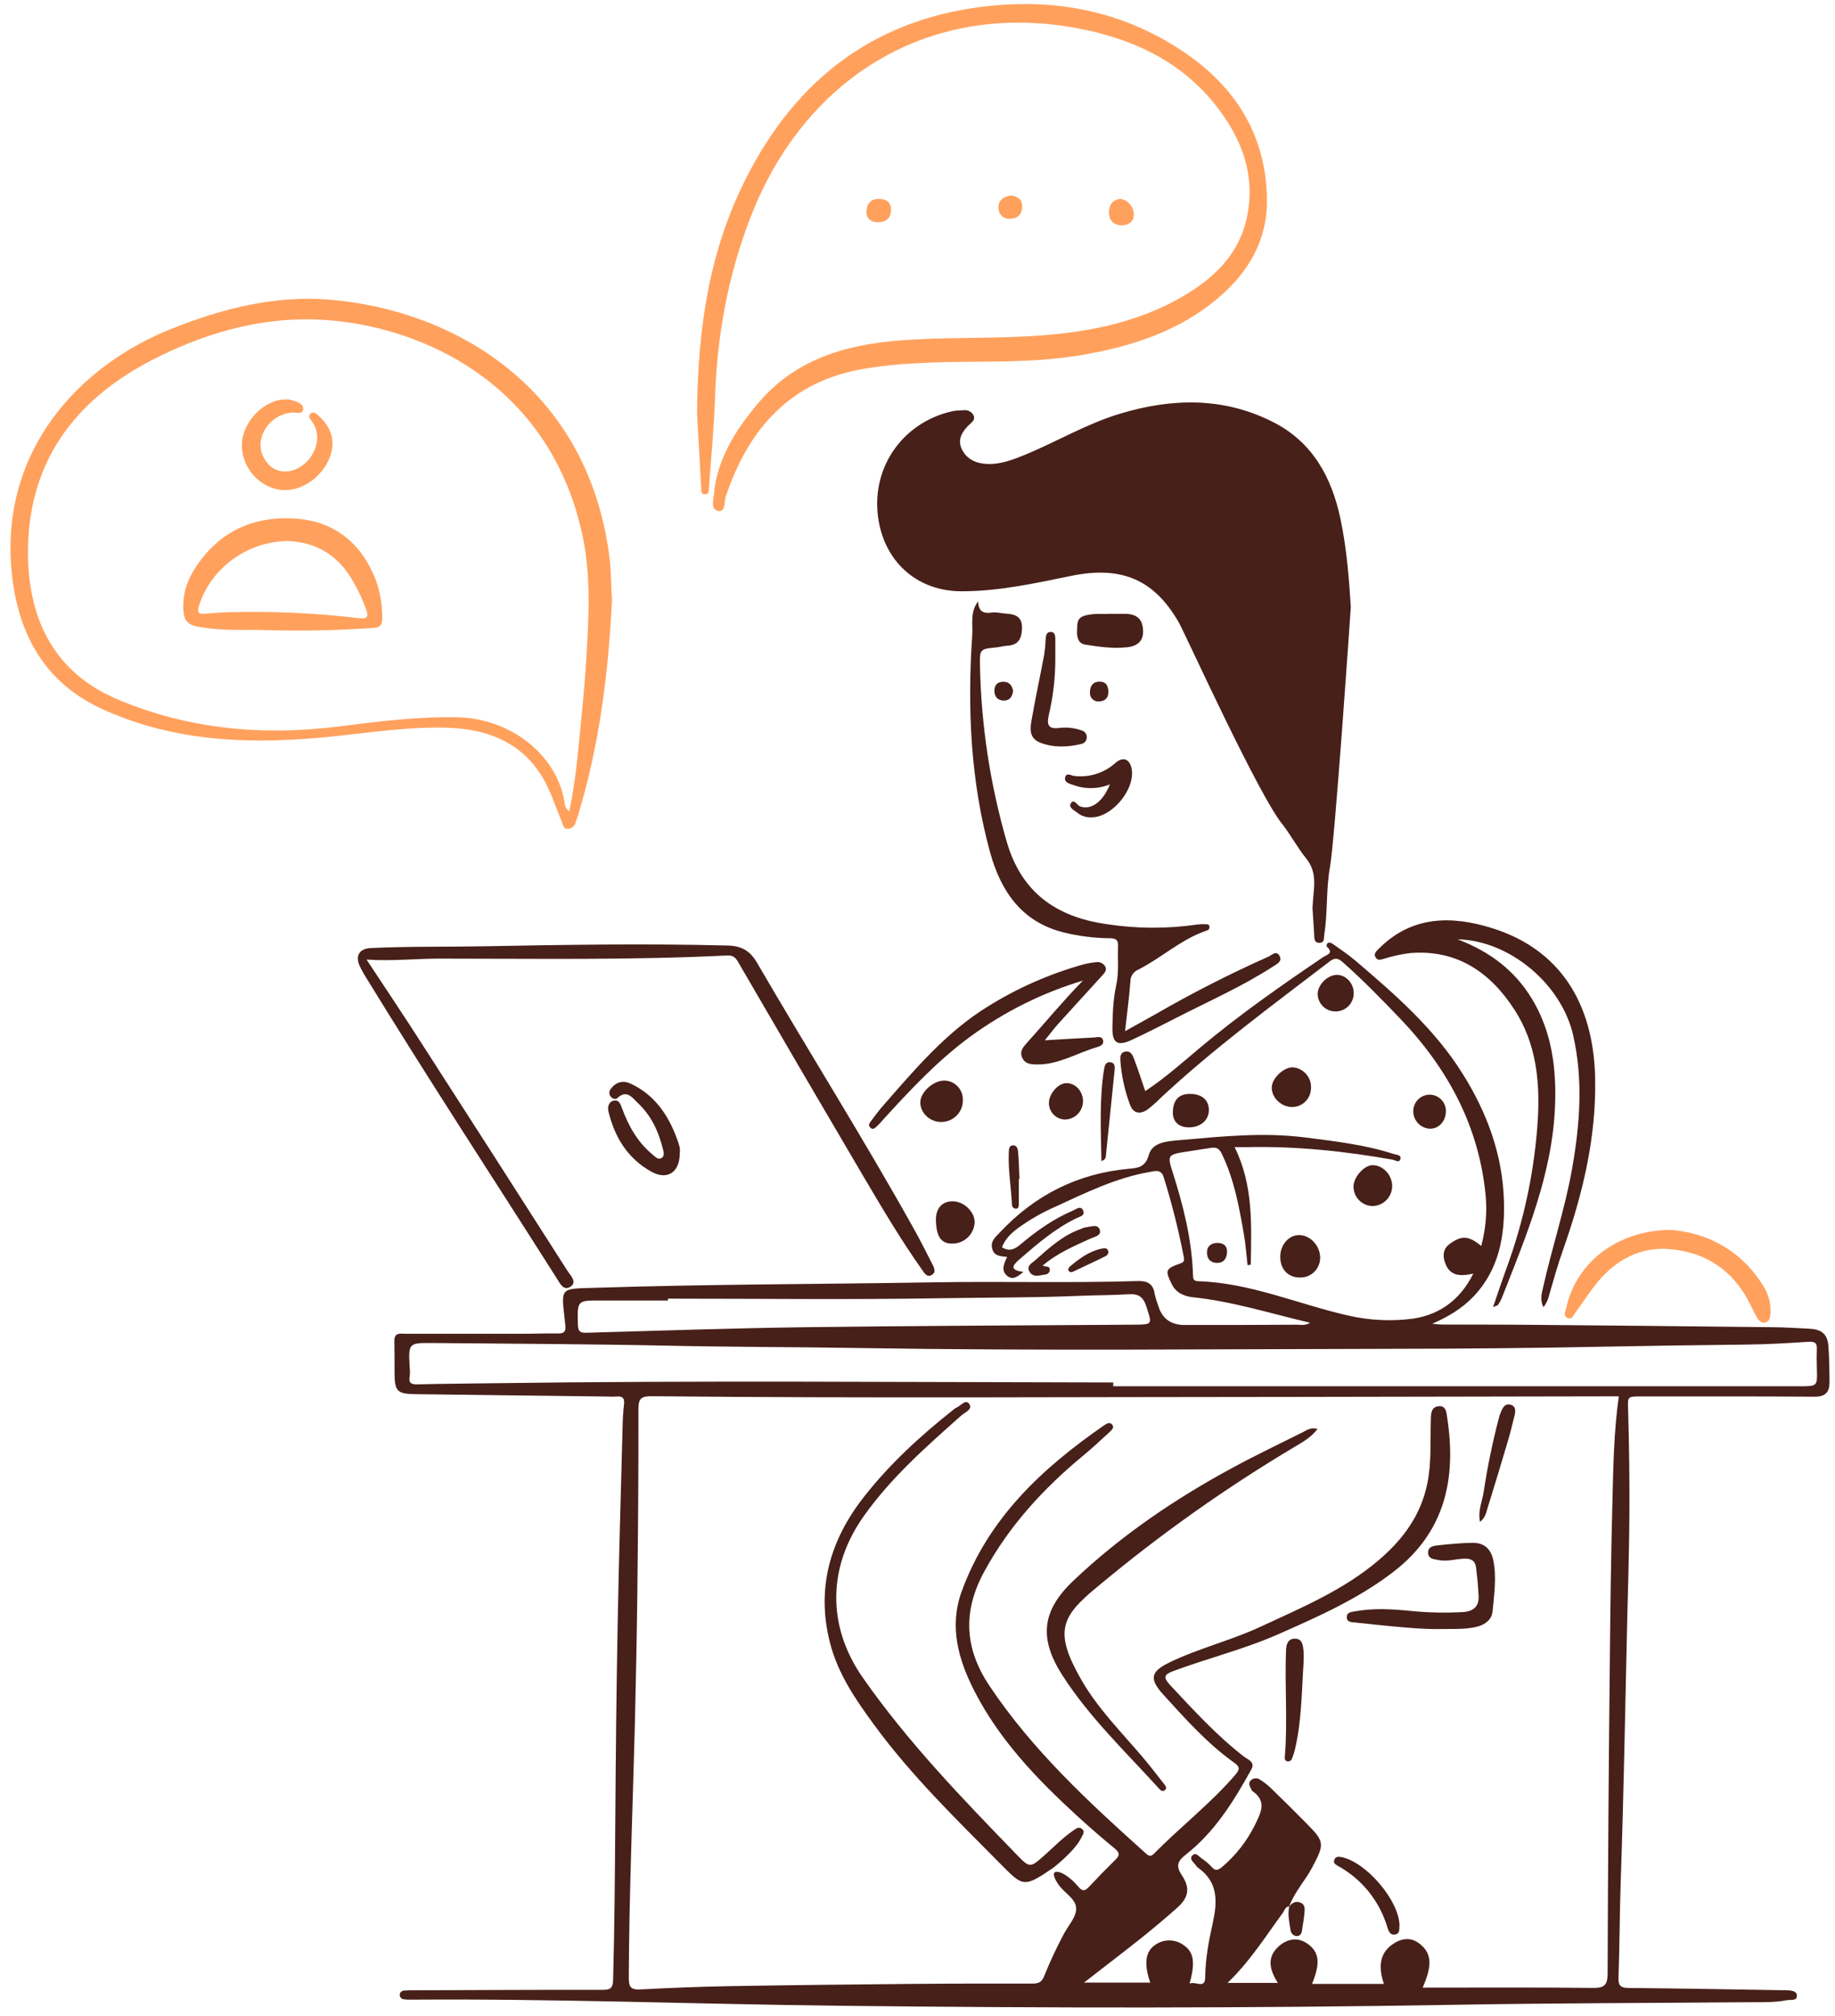
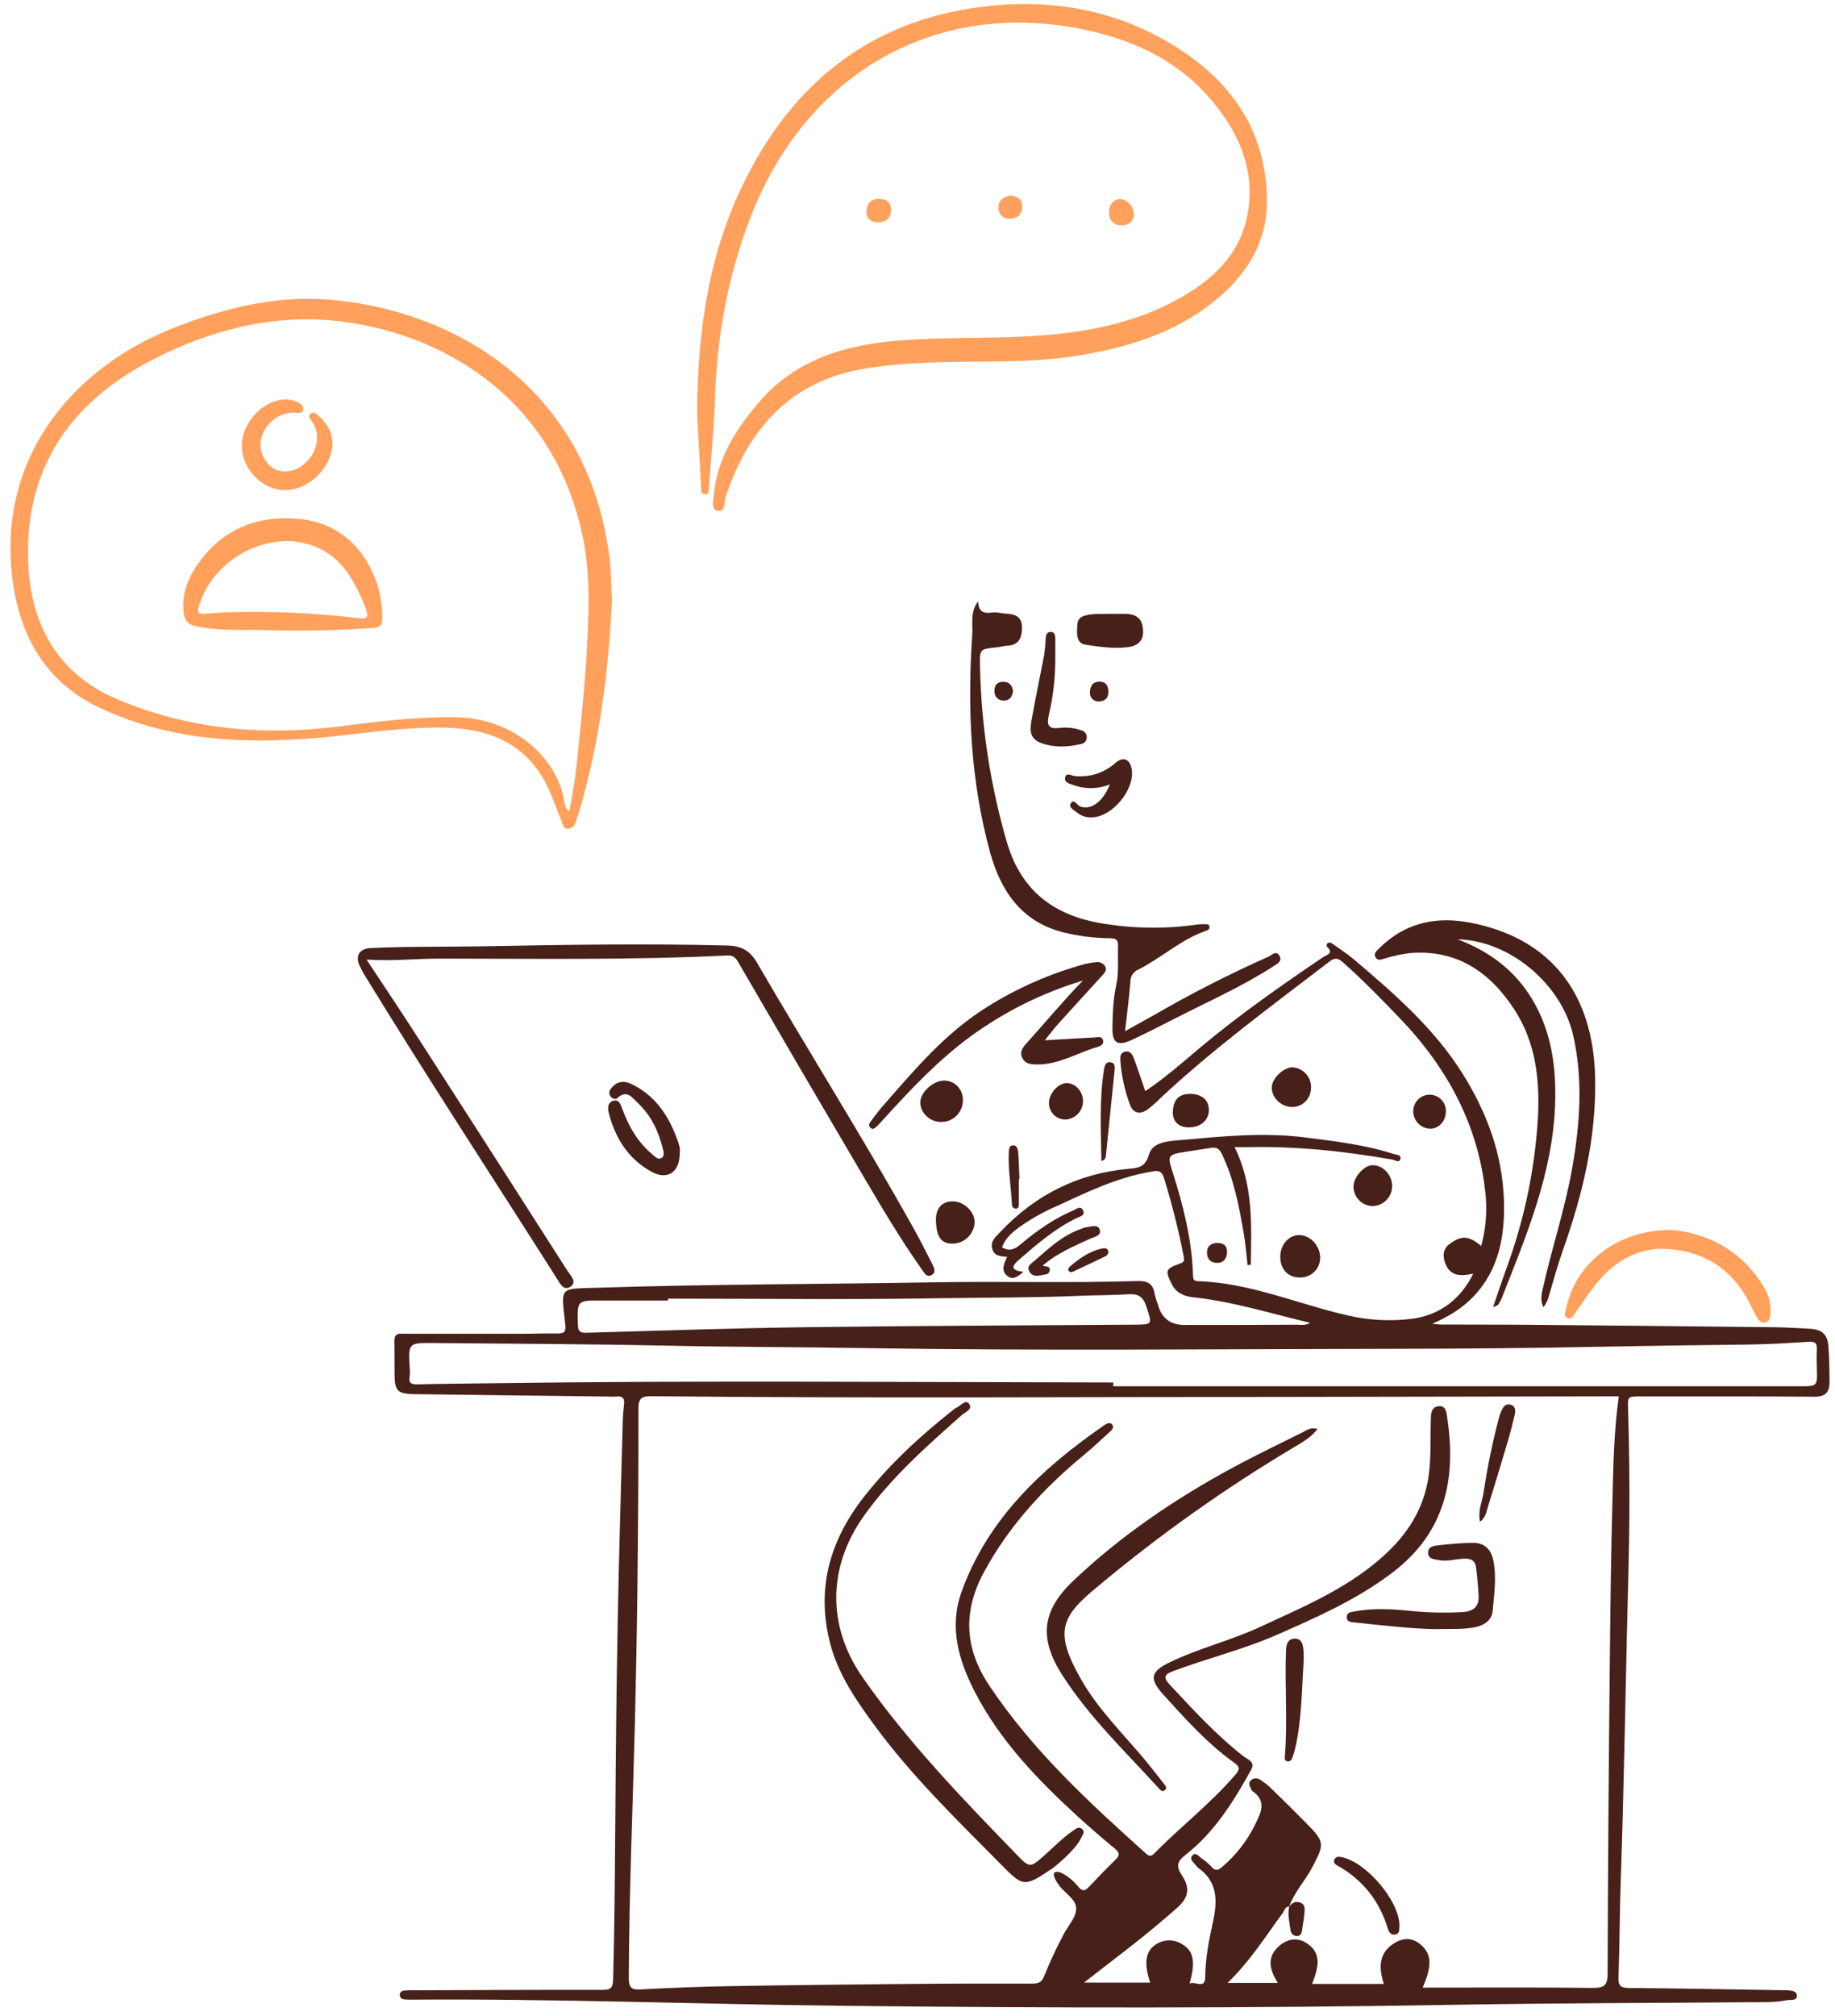
<svg xmlns="http://www.w3.org/2000/svg" width="153" height="168" viewBox="0 0 153 168" fill="none">
  <g clip-path="url(#clip0_506_6599)">
    <path d="M122.841 106.13C121.767 106.373 120.89 106.347 120.499 105.256C120.279 104.658 120.299 104.059 120.897 103.64C121.878 102.934 122.448 102.957 123.502 103.827C123.861 102.503 123.991 101.128 123.885 99.761C123.356 93.899 120.726 89.03 116.702 84.837C115.167 83.241 113.614 81.644 111.949 80.174C111.55 79.815 111.278 79.799 110.848 80.128C106.046 83.805 101.166 87.387 96.736 91.525C96.405 91.86 96.052 92.172 95.679 92.458C95.062 92.886 94.481 92.791 94.218 92.059C93.784 90.897 93.516 89.678 93.419 88.441C93.393 88.104 93.378 87.725 93.818 87.632C94.26 87.542 94.418 87.889 94.541 88.194C94.87 89.07 95.159 89.96 95.49 90.922C97.152 89.822 98.602 88.527 100.08 87.287C103.331 84.565 106.795 82.142 110.302 79.771C110.586 79.571 111.264 79.452 110.625 78.881C110.588 78.847 110.625 78.665 110.671 78.616C110.824 78.478 111.003 78.572 111.13 78.662C111.759 79.109 112.406 79.537 112.992 80.037C116.326 82.871 119.623 85.739 121.971 89.506C123.985 92.72 125.269 96.199 125.393 99.988C125.492 102.945 125.009 105.828 122.8 108.099C121.854 109.072 120.714 109.745 119.422 110.306C119.694 110.33 119.966 110.375 120.238 110.375C122.761 110.387 125.286 110.375 127.808 110.399C134.503 110.455 141.196 110.522 147.887 110.598C148.861 110.608 149.833 110.669 150.805 110.719C151.735 110.765 152.369 111.03 152.45 112.173C152.523 113.181 152.537 114.187 152.542 115.193C152.542 115.99 152.215 116.389 151.315 116.389C146.504 116.352 141.692 116.367 136.88 116.365C135.631 116.365 135.716 116.365 135.753 117.607C135.838 120.464 135.874 123.324 135.857 126.187C135.84 129.213 135.74 132.239 135.67 135.266C135.504 142.391 135.385 149.519 135.137 156.642C135.043 159.366 135.045 162.09 134.948 164.812C134.924 165.466 135.128 165.651 135.791 165.658C140.03 165.694 144.266 165.777 148.504 165.843H148.903C149.272 165.865 149.793 165.872 149.821 166.26C149.859 166.775 149.3 166.615 148.967 166.679C147.969 166.878 146.96 166.839 145.952 166.846C137.711 166.912 129.47 166.919 121.232 167.06C104.177 167.357 87.11 167.333 70.066 167.142C58.131 167.009 46.201 166.543 34.262 166.633C34.062 166.638 33.862 166.627 33.664 166.603C33.58 166.596 33.501 166.558 33.441 166.499C33.38 166.44 33.342 166.362 33.331 166.278C33.325 166.228 33.331 166.178 33.346 166.131C33.362 166.084 33.386 166.04 33.419 166.002C33.452 165.964 33.492 165.934 33.537 165.913C33.582 165.892 33.631 165.88 33.681 165.879C33.983 165.854 34.285 165.846 34.589 165.853C39.803 165.835 45.019 165.806 50.232 165.816C50.92 165.816 51.104 165.665 51.122 164.941C51.239 160.571 51.27 156.199 51.302 151.828C51.341 146.314 51.394 140.797 51.501 135.284C51.601 129.84 51.766 124.397 51.91 118.953C51.916 118.316 51.957 117.678 52.029 117.045C52.102 116.487 51.88 116.324 51.368 116.375C51.133 116.388 50.897 116.388 50.662 116.375C45.315 116.308 39.965 116.241 34.617 116.176C33.105 116.154 32.904 115.927 32.897 114.412C32.897 113.514 32.897 112.617 32.883 111.716C32.883 111.014 33.391 111.142 33.803 111.142H43.696C44.639 111.142 45.58 111.098 46.522 111.118C47.065 111.118 47.195 110.95 47.135 110.403C46.789 107.169 46.55 107.41 49.791 107.308C59.135 107.007 68.486 107.016 77.83 106.858C83.514 106.76 89.203 106.929 94.877 106.75C95.66 106.724 96.165 106.982 96.273 107.827C96.349 108.153 96.448 108.472 96.568 108.783C96.881 109.871 97.617 110.414 98.775 110.411C101.903 110.411 105.035 110.411 108.163 110.389C108.483 110.389 108.822 110.481 109.242 110.228C105.939 109.456 102.792 108.45 99.494 108.105C98.747 108.025 98.063 107.75 97.698 107.006C97.133 105.86 97.165 105.73 98.392 105.291C98.747 105.166 98.758 105.045 98.7 104.729C98.267 102.498 97.711 100.293 97.037 98.124C96.822 97.393 96.299 97.582 95.818 97.667C93.05 98.156 90.55 99.379 88.036 100.537C86.898 101.032 85.819 101.652 84.817 102.386C84.272 102.799 83.801 103.258 83.543 103.939C84.141 104.296 84.574 104.138 85.087 103.697C86.423 102.574 87.849 101.56 89.477 100.872C89.728 100.763 90.137 100.403 90.325 100.914C90.469 101.303 90.022 101.383 89.774 101.502C87.968 102.374 86.467 103.669 84.972 104.968C84.438 105.431 84.131 105.848 85.342 105.986C84.843 106.384 84.457 106.688 84.002 106.337C83.433 105.894 83.698 105.322 83.973 104.741C83.446 104.671 82.906 104.705 82.732 104.066C82.559 103.427 83.001 103.086 83.365 102.7C86.288 99.589 89.846 97.784 94.118 97.395C94.841 97.329 95.49 97.293 95.784 96.246C96.085 95.159 97.364 95.097 98.35 95.011C101.826 94.702 105.306 94.335 108.8 94.782C111.288 95.101 113.788 95.38 116.183 96.158C116.42 96.236 116.839 96.221 116.768 96.557C116.681 96.957 116.335 96.673 116.099 96.632C112.092 95.927 108.061 95.5 103.987 95.592H102.94C104.522 98.785 104.336 102.097 104.29 105.385L104.021 105.429C103.922 104.575 103.859 103.713 103.716 102.867C103.317 100.562 102.902 98.263 101.862 96.129C101.635 95.664 101.368 95.584 100.933 95.657C100.206 95.777 99.478 95.877 98.749 95.995C97.388 96.216 97.332 96.312 97.752 97.607C98.646 100.418 99.378 103.262 99.47 106.233C99.48 106.527 99.487 106.751 99.879 106.764C104.231 106.892 108.207 108.668 112.372 109.616C114.179 110.037 116.047 110.125 117.885 109.874C120.058 109.531 121.767 108.3 122.841 106.131V106.13ZM107.495 158.862C107.154 158.876 107.11 159.193 106.962 159.395C105.521 161.358 104.228 163.433 102.35 165.237H106.542C105.869 164.162 105.585 163.124 106.613 162.194C107.305 161.572 108.16 161.412 108.941 161.919C110.275 162.779 109.9 164.022 109.398 165.323H115.385C114.892 163.83 115.086 162.795 116.007 162.094C116.705 161.566 117.517 161.368 118.26 161.895C119.611 162.837 119.257 164.128 118.623 165.63C123.476 165.63 128.149 165.601 132.82 165.654C133.808 165.666 134.039 165.389 134.041 164.425C134.069 155.815 134.13 147.205 134.223 138.595C134.267 134.089 134.323 129.582 134.443 125.078C134.518 122.197 134.556 119.309 134.975 116.359H133.764C125.15 116.374 116.537 116.389 107.925 116.405C90.061 116.405 72.197 116.528 54.334 116.347C53.453 116.337 53.229 116.546 53.231 117.44C53.245 122.587 53.197 127.734 53.139 132.881C53.097 136.41 53.02 139.94 52.94 143.47C52.76 150.595 52.456 157.717 52.427 164.846C52.427 165.615 52.641 165.82 53.389 165.78C55.871 165.652 58.357 165.55 60.842 165.506C65.918 165.419 70.996 165.365 76.072 165.319C79.404 165.289 82.734 165.287 86.065 165.293C86.588 165.293 86.863 165.197 87.081 164.621C87.546 163.472 88.07 162.347 88.651 161.253C89.006 160.536 89.67 159.856 89.728 159.134C89.794 158.311 88.854 157.81 88.362 157.186C87.984 156.707 87.733 156.14 87.946 156.023C88.377 155.788 89.375 156.573 89.85 157.152C90.179 157.55 90.386 157.667 90.773 157.256C91.508 156.471 92.262 155.701 93.026 154.947C93.426 154.561 93.308 154.337 92.919 154.017C91.855 153.14 90.813 152.236 89.794 151.305C86.459 148.25 83.339 145.002 81.252 140.93C79.905 138.303 79.118 135.542 80.186 132.609C82.401 126.519 86.887 122.352 92.049 118.779C92.27 118.626 92.557 118.451 92.757 118.745C92.916 118.978 92.675 119.184 92.505 119.343C91.81 119.977 91.125 120.624 90.401 121.224C87.054 123.983 84.165 127.103 82.068 130.957C80.258 134.279 80.411 137.362 82.503 140.487C86.095 145.86 90.787 150.186 95.548 154.454C95.79 154.672 95.959 154.728 96.213 154.47C98.434 152.221 100.952 150.279 103.019 147.871C103.397 147.431 103.373 147.207 102.89 146.874C100.654 145.278 98.841 143.244 97.009 141.229C95.8 139.898 95.927 139.297 97.518 138.527C99.962 137.346 102.618 136.709 105.081 135.566C108.547 133.956 112.076 132.485 115.021 129.951C117.016 128.237 118.484 126.228 119.012 123.6C119.363 121.868 119.247 120.121 119.298 118.378C119.312 117.901 119.279 117.248 119.946 117.18C120.613 117.112 120.613 117.791 120.676 118.203C121.437 123.246 120.477 127.676 116.192 130.973C113.261 133.231 109.932 134.702 106.585 136.179C103.733 137.438 100.707 138.174 97.805 139.26C97.045 139.545 96.981 139.795 97.558 140.413C99.511 142.502 101.433 144.603 103.706 146.371C104.017 146.612 104.685 146.816 104.34 147.438C102.872 150.09 101.281 152.668 98.847 154.566C98.148 155.11 98.049 155.52 98.534 156.254C99.258 157.329 99.118 158.124 98.134 158.994C97.151 159.864 96.139 160.707 95.123 161.526C93.594 162.745 92.034 163.92 90.382 165.212H95.906C95.381 163.691 95.487 162.655 96.27 162.104C96.609 161.848 97.02 161.704 97.445 161.696C97.869 161.686 98.287 161.811 98.635 162.053C99.539 162.621 99.687 163.531 99.181 165.295C99.643 165.056 100.479 165.793 100.489 164.767C100.501 163.239 100.782 161.773 101.106 160.294C101.505 158.519 101.611 156.845 99.884 155.635C99.805 155.571 99.737 155.492 99.685 155.404C99.523 155.171 99.147 154.945 99.4 154.64C99.685 154.301 99.934 154.672 100.158 154.84C100.467 155.04 100.751 155.278 101.004 155.545C101.323 155.929 101.553 155.865 101.896 155.574C103.029 154.619 103.952 153.443 104.612 152.116C105.098 151.118 105.691 150.121 104.413 149.241C104.364 149.207 104.345 149.127 104.314 149.066C104.195 148.823 104.049 148.573 104.314 148.337C104.417 148.246 104.546 148.193 104.683 148.187C104.819 148.18 104.954 148.219 105.065 148.301C105.404 148.516 105.722 148.766 106.01 149.047C106.977 149.982 107.93 150.935 108.878 151.888C110.462 153.484 110.454 153.632 109.41 155.613C108.812 156.736 107.92 157.674 107.483 158.886L107.495 158.862ZM92.821 115.202V115.518H150.051C151.539 115.518 151.533 115.518 151.489 114.076C151.473 113.537 151.465 112.998 151.489 112.461C151.512 111.924 151.337 111.775 150.787 111.811C149.08 111.926 147.369 112.024 145.658 112.043C141.659 112.085 137.658 112.145 133.658 112.22C127.81 112.342 121.956 112.39 116.099 112.398C101.334 112.42 86.568 112.575 71.801 112.334C66.413 112.244 61.04 112.252 55.658 112.135C49.135 111.997 42.611 111.975 36.086 111.914C34.047 111.897 34.047 111.914 34.16 113.986C34.188 114.22 34.188 114.456 34.16 114.69C34.056 115.229 34.264 115.37 34.789 115.359C36.84 115.307 38.892 115.297 40.943 115.267C58.239 115.024 75.531 115.181 92.821 115.202ZM55.689 108.218V108.373H50.14C48.109 108.361 48.128 108.353 48.184 110.386C48.199 110.915 48.338 111.075 48.875 111.059C54.991 110.887 61.104 110.677 67.22 110.596C76.333 110.476 85.446 110.451 94.557 110.386C96.119 110.374 96.075 110.386 95.582 108.872C95.325 108.074 94.934 107.795 94.09 107.85C92.753 107.938 91.408 107.922 90.065 107.98C86.274 108.143 82.483 108.12 78.68 108.179C71.018 108.313 63.351 108.218 55.689 108.218Z" fill="#472019" />
    <path d="M58.121 34.54C58.159 27.174 59.198 20.858 62.138 14.985C66.402 6.477 73.141 1.383 82.78 0.467C88.487 -0.08 93.821 1.077 98.595 4.258C102.954 7.155 105.56 11.208 105.637 16.579C105.688 19.971 104.129 22.655 101.606 24.802C98.384 27.546 94.519 28.825 90.432 29.543C87.909 29.988 85.358 30.107 82.801 30.13C79.239 30.164 75.671 30.13 72.139 30.715C65.932 31.726 62.424 35.687 60.509 41.386C60.363 41.821 60.509 42.647 59.92 42.583C59.23 42.503 59.48 41.691 59.521 41.213C59.789 38.279 61.281 35.917 63.113 33.718C66.253 29.927 70.506 28.707 75.181 28.357C78.54 28.104 81.903 28.209 85.262 28.048C89.945 27.824 94.489 27.098 98.613 24.704C101.125 23.243 103.192 21.311 103.901 18.39C104.788 14.711 103.556 11.496 101.271 8.66C98.278 4.94 94.159 3.129 89.592 2.311C77.402 0.131 67.026 6.501 62.544 18.192C60.685 23.015 59.781 28.025 59.616 33.191C59.536 35.672 59.288 38.146 59.111 40.622C59.093 40.872 59.152 41.23 58.737 41.189C58.411 41.157 58.479 40.839 58.465 40.622C58.329 38.318 58.203 36.005 58.122 34.54H58.121Z" fill="#FFA15D" />
    <path d="M51.025 50.03C50.74 55.943 50.001 62.014 48.201 67.923C48.133 68.147 48.05 68.363 47.977 68.586C47.936 68.716 47.857 68.83 47.751 68.916C47.644 69.001 47.515 69.052 47.379 69.064C47.002 69.124 46.962 68.77 46.869 68.546C46.47 67.591 46.14 66.6 45.702 65.665C44.042 62.124 41.026 60.758 37.309 60.642C34.178 60.544 31.083 61.013 27.982 61.344C21.267 62.061 14.623 61.927 8.373 59.014C3.595 56.784 1.442 52.64 0.966 47.591C0.016 37.501 6.621 30.42 14.405 27.355C18.595 25.7 22.923 24.601 27.459 24.97C37.722 25.808 49.081 32.193 50.833 46.576C50.964 47.65 50.94 48.723 51.025 50.03ZM47.471 67.6C47.803 65.952 48.045 64.286 48.198 62.611C48.453 60.043 48.728 57.477 48.884 54.897C49.083 51.505 49.292 48.113 48.596 44.759C46.088 32.693 36.271 27.555 27.858 26.724C22.577 26.204 17.574 27.523 12.893 29.889C6.174 33.293 2.212 38.625 2.336 46.366C2.421 51.714 4.589 56.067 9.76 58.261C15.661 60.761 21.862 61.336 28.2 60.542C31.495 60.129 34.785 59.701 38.123 59.77C42.58 59.862 46.342 62.877 47.036 66.674C47.087 66.949 47.072 67.338 47.471 67.6Z" fill="#FFA15D" />
    <path d="M30.563 79.962C32.126 82.331 33.596 84.52 35.025 86.747C39.131 93.117 43.225 99.497 47.306 105.885C47.556 106.283 48.133 106.808 47.6 107.197C46.992 107.642 46.676 106.922 46.403 106.497C41.1 98.144 35.671 89.86 30.505 81.43C30.307 81.118 30.13 80.793 29.976 80.458C29.604 79.622 29.993 79.046 30.906 79.003C34.031 78.852 37.159 78.913 40.284 78.855C47.069 78.729 53.866 78.617 60.659 78.792C61.796 78.821 62.525 79.191 63.135 80.251C67.437 87.645 72.002 94.887 76.175 102.36C76.714 103.324 77.213 104.311 77.713 105.295C77.879 105.618 78.098 106.027 77.66 106.258C77.278 106.459 77.061 106.075 76.875 105.803C75.127 103.336 73.589 100.736 72.053 98.136C68.525 92.149 65.02 86.154 61.535 80.15C61.302 79.751 61.083 79.597 60.612 79.621C52.674 80.015 44.747 79.882 36.811 79.882C34.794 79.868 32.784 80.108 30.563 79.962Z" fill="#472019" />
    <path d="M124.487 108.929C124.887 107.748 125.224 106.747 125.583 105.755C127.071 101.733 127.962 97.514 128.225 93.234C128.405 90.013 128.062 86.915 126.293 84.169C124.28 81.042 121.505 79.104 117.581 79.42C116.853 79.509 116.134 79.663 115.433 79.882C115.16 79.956 114.902 80.082 114.715 79.812C114.491 79.479 114.749 79.273 114.972 79.05C117.724 76.291 121.036 76.291 124.392 77.338C129.979 79.074 132.884 83.496 133.002 89.889C133.094 94.862 131.945 99.579 130.3 104.218C129.867 105.443 129.522 106.703 129.157 107.952C129.076 108.309 128.915 108.643 128.688 108.932C128.381 108.295 128.548 107.786 128.658 107.294C129.391 103.999 130.472 100.786 131.066 97.462C131.731 93.741 132.018 89.996 131.168 86.27C130.191 81.98 125.845 78.364 121.532 78.274C124.229 79.294 126.303 80.879 127.731 83.233C129.391 85.975 129.78 89.019 129.658 92.147C129.437 97.841 127.248 103.013 125.196 108.217C125.115 108.398 125.018 108.572 124.905 108.736C124.876 108.774 124.798 108.786 124.487 108.929Z" fill="#472019" />
    <path d="M81.553 50.115C81.581 50.954 81.989 51.151 82.715 51.044C83.102 50.988 83.513 51.117 83.911 51.137C84.666 51.176 85.226 51.408 85.214 52.306C85.202 53.136 84.969 53.762 83.987 53.807C83.688 53.821 83.389 53.916 83.092 53.946C81.695 54.084 81.677 54.082 81.711 55.525C81.813 60.489 82.567 65.418 83.953 70.186C85.182 74.376 88.06 76.403 92.242 77.005C94.761 77.396 97.324 77.408 99.846 77.039C100.044 77.013 100.245 77.004 100.445 77.013C100.607 77.013 100.813 76.993 100.844 77.212C100.876 77.431 100.723 77.509 100.557 77.565C98.462 78.282 96.844 79.823 94.902 80.802C94.706 80.884 94.54 81.023 94.425 81.201C94.308 81.378 94.248 81.587 94.251 81.799C94.147 83.128 93.972 84.449 93.807 85.927C94.706 85.427 95.493 84.996 96.275 84.555C99.348 82.777 102.512 81.164 105.755 79.722C106.042 79.599 106.415 79.149 106.693 79.667C106.927 80.104 106.493 80.315 106.19 80.513C103.596 82.197 100.764 83.438 98.023 84.844C96.8 85.468 95.576 86.095 94.331 86.67C93.198 87.195 92.735 86.919 92.752 85.696C92.771 84.474 92.811 83.264 93.068 82.105C93.31 81.006 93.178 79.934 93.222 78.85C93.243 78.287 93.022 78.19 92.518 78.184C91.21 78.17 89.908 78.003 88.638 77.688C85.165 76.806 83.451 74.252 82.56 71.055C80.922 65.105 80.645 59.021 81.066 52.898C81.128 51.981 80.864 51.012 81.553 50.115Z" fill="#472019" />
    <path d="M87.114 86.689C88.614 86.601 89.906 86.517 91.216 86.454C91.491 86.441 91.892 86.298 91.974 86.709C92.05 87.085 91.685 87.194 91.397 87.28C89.773 87.766 88.283 88.706 86.512 88.701C85.986 88.701 85.471 88.68 85.226 88.13C84.98 87.579 85.343 87.212 85.698 86.818C87.225 85.122 88.679 83.365 90.288 81.715C86.93 82.722 83.769 84.292 80.937 86.356C78.206 88.351 75.911 90.803 73.646 93.287C73.475 93.495 73.29 93.689 73.094 93.873C72.956 93.99 72.788 94.178 72.576 93.974C72.362 93.771 72.49 93.601 72.61 93.44C72.911 93.041 73.208 92.629 73.538 92.242C76.218 89.185 78.826 86.057 82.345 83.884C84.842 82.324 87.552 81.134 90.391 80.349C90.714 80.269 91.043 80.213 91.375 80.182C91.525 80.153 91.68 80.172 91.82 80.235C91.959 80.299 92.076 80.404 92.153 80.537C92.314 80.83 92.109 81.059 91.933 81.255C90.717 82.599 89.485 83.929 88.272 85.275C87.905 85.669 87.597 86.101 87.115 86.689H87.114Z" fill="#472019" />
    <path d="M139.367 102.489C142.292 102.745 145.143 104.113 147.027 107.165C147.444 107.82 147.654 108.586 147.626 109.36C147.61 109.683 147.59 110.089 147.197 110.198C146.803 110.308 146.598 109.963 146.432 109.678C146.266 109.392 146.121 109.08 145.977 108.784C144.581 105.892 142.22 104.298 139.095 104.081C136.73 103.916 134.728 104.998 133.207 106.84C132.547 107.639 131.986 108.522 131.367 109.359C131.199 109.582 131.088 109.994 130.701 109.824C130.314 109.654 130.523 109.291 130.581 109.025C131.387 105.224 134.856 102.482 139.367 102.489Z" fill="#FFA15D" />
-     <path d="M110.889 72.268C110.555 74.124 110.713 76.013 110.416 77.868C110.37 78.147 110.466 78.553 110.031 78.565C109.541 78.58 109.592 78.167 109.574 77.836C109.531 77.133 109.484 76.439 109.434 75.667C109.464 75.268 109.488 74.791 109.536 74.326C109.638 73.317 109.607 72.397 108.894 71.515C108.209 70.666 107.678 69.687 107.016 68.807V68.797C105.088 66.615 98.834 52.844 98.316 51.92C96.277 48.328 93.557 47.121 89.319 47.988C86.296 48.606 83.281 49.275 80.174 49.271C76.605 49.271 73.902 46.984 73.27 43.458C72.498 39.164 75.146 35.207 79.436 34.26C79.734 34.211 80.035 34.187 80.338 34.187C80.505 34.161 80.677 34.188 80.828 34.267C80.98 34.346 81.102 34.47 81.178 34.622C81.343 34.979 81.038 35.174 80.831 35.375C80.231 35.948 79.805 36.604 80.194 37.428C80.583 38.252 81.365 38.612 82.253 38.66C83.426 38.721 84.493 38.297 85.551 37.862C88.183 36.763 90.658 35.291 93.399 34.47C97.753 33.16 102.081 33.073 106.228 35.211C109.462 36.88 111.036 39.8 111.76 43.208C112.297 45.736 112.487 48.321 112.629 50.577C112.583 51.331 111.305 69.938 110.889 72.271V72.268Z" fill="#472019" />
    <path d="M56.675 96.12C56.675 97.671 55.654 98.371 54.332 97.649C52.369 96.574 51.267 94.802 50.74 92.66C50.653 92.304 50.697 91.862 51.124 91.731C51.598 91.59 51.734 91.998 51.866 92.358C52.406 93.826 53.151 95.163 54.376 96.181C54.605 96.37 54.859 96.679 55.156 96.499C55.453 96.32 55.319 95.929 55.25 95.658C54.891 94.239 54.275 92.94 53.193 91.925C52.726 91.486 52.271 90.754 51.469 91.507C51.331 91.635 51.07 91.568 50.927 91.389C50.849 91.298 50.807 91.183 50.807 91.064C50.807 90.944 50.85 90.828 50.927 90.737C51.369 90.139 51.969 90.006 52.618 90.317C54.592 91.248 55.715 92.91 56.446 94.893C56.596 95.296 56.749 95.722 56.675 96.12Z" fill="#472019" />
    <path d="M87.99 55.021C87.984 56.567 87.8 58.106 87.441 59.611C87.241 60.509 87.504 60.764 88.357 60.658C88.963 60.586 89.576 60.654 90.153 60.858C90.284 60.884 90.403 60.956 90.487 61.062C90.571 61.167 90.616 61.298 90.613 61.432C90.617 61.569 90.571 61.702 90.483 61.806C90.394 61.912 90.27 61.98 90.134 61.998C89.011 62.266 87.891 62.317 86.778 61.904C85.781 61.533 85.884 60.728 86.017 59.97C86.335 58.162 86.722 56.364 87.064 54.561C87.125 54.164 87.164 53.764 87.177 53.363C87.198 53.054 87.198 52.685 87.577 52.663C87.99 52.637 87.988 53.025 87.993 53.321C87.99 53.878 87.99 54.449 87.99 55.02V55.021Z" fill="#472019" />
    <path d="M92.582 51.15H93.792C94.791 51.162 95.25 51.58 95.306 52.489C95.362 53.397 94.868 53.832 94.006 53.933C92.823 54.072 91.654 53.897 90.496 53.719C89.914 53.631 89.777 53.134 89.804 52.553C89.832 51.972 89.753 51.494 90.479 51.292C91.206 51.09 91.949 51.19 92.582 51.148V51.15Z" fill="#472019" />
    <path d="M92.545 65.359C91.558 65.764 90.453 65.779 89.454 65.401C89.167 65.301 88.702 65.201 88.814 64.771C88.926 64.34 89.32 64.641 89.578 64.663C90.193 64.734 90.818 64.675 91.41 64.487C92 64.299 92.545 63.988 93.006 63.573C93.619 63.036 94.165 63.233 94.337 63.984C94.736 65.692 92.741 68.132 90.994 68.108C90.591 68.13 90.193 68.007 89.873 67.761C89.602 67.533 89.075 67.314 89.274 66.962C89.54 66.5 89.796 67.098 90.055 67.198C90.926 67.527 91.932 66.879 92.545 65.358V65.359Z" fill="#472019" />
    <path d="M78.424 93.493C77.498 93.477 76.722 92.718 76.734 91.839C76.748 91.005 77.816 90.043 78.73 90.043C78.939 90.046 79.146 90.09 79.338 90.173C79.531 90.258 79.704 90.379 79.849 90.531C79.993 90.682 80.106 90.862 80.18 91.058C80.255 91.254 80.289 91.462 80.281 91.671C80.286 91.914 80.24 92.157 80.148 92.381C80.055 92.607 79.918 92.811 79.743 92.981C79.57 93.151 79.363 93.284 79.136 93.373C78.909 93.46 78.667 93.502 78.424 93.493Z" fill="#472019" />
    <path d="M108.358 102.92C109.318 102.949 110.131 103.899 110.07 104.915C110.056 105.133 110 105.345 109.903 105.54C109.806 105.737 109.672 105.911 109.507 106.054C109.343 106.198 109.151 106.306 108.944 106.375C108.737 106.443 108.518 106.47 108.301 106.453C107.322 106.421 106.704 105.683 106.748 104.629C106.795 103.654 107.509 102.895 108.358 102.92Z" fill="#472019" />
    <path d="M78.038 101.766C77.996 100.754 78.485 100.142 79.365 100.106C80.305 100.066 81.246 100.92 81.267 101.828C81.252 102.283 81.073 102.718 80.759 103.049C80.446 103.381 80.022 103.585 79.568 103.624C78.533 103.698 78.094 103.163 78.038 101.766Z" fill="#472019" />
    <path d="M116.078 98.808C116.084 99.249 115.916 99.673 115.611 99.99C115.306 100.307 114.888 100.491 114.448 100.502C114.025 100.495 113.621 100.322 113.323 100.021C113.025 99.72 112.856 99.315 112.852 98.891C112.852 98.092 113.733 97.095 114.448 97.095C115.296 97.087 116.063 97.892 116.078 98.808Z" fill="#472019" />
    <path d="M107.833 88.942C108.051 88.965 108.261 89.031 108.453 89.137C108.645 89.242 108.814 89.383 108.95 89.554C109.087 89.724 109.188 89.92 109.25 90.13C109.31 90.341 109.328 90.56 109.303 90.778C109.29 90.987 109.234 91.192 109.14 91.379C109.046 91.568 108.915 91.734 108.755 91.871C108.595 92.007 108.41 92.11 108.21 92.175C108.01 92.239 107.799 92.261 107.59 92.242C106.704 92.154 105.993 91.381 106.041 90.562C106.09 89.796 107.091 88.89 107.833 88.942Z" fill="#472019" />
-     <path d="M112.869 82.778C112.87 82.981 112.829 83.181 112.75 83.368C112.671 83.554 112.555 83.723 112.41 83.863C112.264 84.003 112.091 84.113 111.901 84.184C111.713 84.256 111.51 84.289 111.308 84.281C111.114 84.277 110.924 84.236 110.747 84.159C110.57 84.081 110.41 83.969 110.276 83.83C110.141 83.691 110.037 83.525 109.967 83.346C109.897 83.166 109.863 82.973 109.868 82.78C109.902 82.02 110.71 81.242 111.464 81.236C112.218 81.23 112.891 81.944 112.869 82.778Z" fill="#472019" />
    <path d="M99.099 93.944C98.261 93.934 97.764 93.445 97.79 92.653C97.826 91.632 98.307 91.141 99.263 91.155C100.218 91.168 100.794 91.671 100.794 92.504C100.794 93.337 100.111 93.956 99.099 93.944Z" fill="#472019" />
    <path d="M86.933 105.467C87.219 105.581 87.532 105.467 87.532 105.822C87.528 105.925 87.484 106.023 87.409 106.095C87.335 106.166 87.236 106.206 87.133 106.206C86.689 106.268 86.162 106.49 85.85 105.99C85.537 105.492 86.035 105.265 86.307 105.023C87.456 104.009 88.587 102.957 90.074 102.429C90.222 102.353 90.38 102.299 90.543 102.265C90.942 102.245 91.527 101.952 91.698 102.483C91.853 102.966 91.255 103.061 90.913 103.215C89.559 103.837 88.174 104.406 86.933 105.467Z" fill="#472019" />
    <path d="M88.901 90.259C89.637 90.239 90.259 90.881 90.298 91.695C90.306 91.897 90.275 92.098 90.205 92.289C90.135 92.479 90.028 92.653 89.891 92.801C89.754 92.949 89.589 93.069 89.405 93.154C89.222 93.238 89.022 93.284 88.821 93.292C88.463 93.29 88.121 93.148 87.866 92.897C87.612 92.646 87.465 92.307 87.458 91.948C87.432 91.175 88.213 90.269 88.901 90.259Z" fill="#472019" />
    <path d="M119.315 91.224C119.5 91.241 119.679 91.293 119.841 91.381C120.005 91.469 120.148 91.589 120.263 91.734C120.378 91.878 120.463 92.046 120.511 92.225C120.559 92.403 120.571 92.589 120.544 92.773C120.468 93.557 119.863 94.108 119.148 94.05C118.955 94.031 118.769 93.974 118.598 93.882C118.428 93.791 118.278 93.666 118.157 93.515C118.036 93.365 117.946 93.192 117.892 93.006C117.84 92.821 117.823 92.626 117.846 92.434C117.887 92.081 118.062 91.758 118.336 91.532C118.61 91.306 118.962 91.196 119.315 91.224Z" fill="#472019" />
    <path d="M91.833 96.754C91.795 94.174 91.656 91.669 92.043 89.171C92.089 88.878 92.156 88.429 92.641 88.526C92.961 88.591 92.964 88.896 92.934 89.183C92.688 91.547 92.447 93.911 92.21 96.275C92.188 96.444 92.215 96.622 91.833 96.754Z" fill="#472019" />
    <path d="M84.947 98.241V100.36C84.947 100.527 84.912 100.727 84.697 100.721C84.611 100.716 84.53 100.679 84.47 100.618C84.411 100.555 84.377 100.473 84.376 100.387C84.303 98.913 84.043 97.45 84.114 95.967C84.126 95.731 84.154 95.455 84.458 95.441C84.76 95.427 84.857 95.712 84.884 95.924C84.952 96.694 84.968 97.466 85.002 98.239L84.947 98.241Z" fill="#472019" />
    <path d="M93.418 16.568C93.707 16.617 93.972 16.759 94.174 16.973C94.375 17.186 94.501 17.46 94.531 17.752C94.607 18.39 94.166 18.765 93.556 18.777C92.898 18.791 92.463 18.378 92.465 17.722C92.465 17.173 92.672 16.66 93.418 16.568Z" fill="#FFA15D" />
    <path d="M73.272 16.574C73.913 16.574 74.314 16.859 74.292 17.536C74.27 18.212 73.841 18.51 73.245 18.522C72.647 18.534 72.187 18.233 72.248 17.552C72.291 16.957 72.627 16.564 73.273 16.575L73.272 16.574Z" fill="#FFA15D" />
    <path d="M84.283 16.29C84.816 16.355 85.245 16.591 85.233 17.213C85.221 17.836 84.874 18.212 84.235 18.227C84.109 18.242 83.981 18.231 83.86 18.192C83.739 18.152 83.628 18.088 83.535 18.001C83.442 17.915 83.368 17.809 83.32 17.692C83.272 17.575 83.25 17.448 83.255 17.321C83.224 16.674 83.675 16.388 84.283 16.289V16.29Z" fill="#FFA15D" />
    <path d="M92.414 104.318C92.402 104.611 92.187 104.675 92.015 104.757C91.217 105.156 90.393 105.525 89.585 105.914C89.427 105.991 89.272 106.074 89.131 105.931C88.992 105.787 89.118 105.612 89.236 105.513C90.006 104.875 90.81 104.276 91.814 104.057C92.045 104.006 92.373 103.941 92.414 104.318Z" fill="#472019" />
    <path d="M102.297 104.474C102.235 104.979 101.925 105.272 101.424 105.234C100.848 105.204 100.596 104.801 100.642 104.268C100.688 103.736 101.131 103.55 101.59 103.574C102.103 103.598 102.377 103.917 102.297 104.474Z" fill="#472019" />
    <path d="M92.413 57.588C92.437 58.123 92.186 58.419 91.657 58.45C91.555 58.463 91.452 58.453 91.354 58.42C91.258 58.388 91.169 58.334 91.094 58.264C91.02 58.194 90.962 58.109 90.924 58.013C90.886 57.918 90.87 57.816 90.876 57.714C90.876 57.287 91.032 56.837 91.603 56.805C92.174 56.773 92.383 57.074 92.413 57.589V57.588Z" fill="#472019" />
    <path d="M84.471 57.583C84.398 58.054 84.192 58.38 83.713 58.38C83.234 58.38 82.914 58.101 82.914 57.568C82.914 57.085 83.159 56.82 83.635 56.812C84.168 56.802 84.398 57.145 84.471 57.583Z" fill="#472019" />
    <path d="M87.839 155.63C85.301 157.36 85.313 157.226 83.319 155.221C79.7 151.567 76.004 147.975 72.944 143.815C71.378 141.684 69.861 139.497 69.197 136.871C68.047 132.334 69.211 128.331 72.042 124.725C74.193 121.985 76.738 119.649 79.462 117.496C79.535 117.426 79.617 117.367 79.706 117.321C80.081 117.187 80.488 116.56 80.803 116.979C81.144 117.432 80.458 117.683 80.167 117.941C77.246 120.534 74.32 123.107 72.04 126.31C69.002 130.575 68.939 135.506 71.942 139.804C75.692 145.17 80.227 149.863 84.767 154.544C85.86 155.673 85.89 155.661 87.059 154.628C87.858 153.917 88.609 153.135 89.503 152.529C89.725 152.377 89.953 152.179 90.223 152.413C90.495 152.646 90.267 152.9 90.16 153.129C89.657 154.211 87.839 155.63 87.839 155.63Z" fill="#472019" />
    <path d="M109.859 119.078C109.284 119.808 108.601 120.174 107.955 120.561C102.21 123.981 96.746 127.85 91.611 132.134L91.456 132.262C88.443 134.741 87.864 135.99 90.185 140.024C91.517 142.332 93.397 144.233 95.123 146.247C95.777 147.011 96.394 147.808 97.014 148.602C97.148 148.772 97.376 149.001 97.094 149.2C96.895 149.342 96.722 149.134 96.588 148.989C93.811 145.936 90.801 143.076 88.56 139.571C86.617 136.522 86.86 134.227 89.48 131.737C93.471 127.946 98.003 124.881 102.837 122.271C104.752 121.237 106.72 120.299 108.667 119.324C108.985 119.16 109.294 118.923 109.859 119.078Z" fill="#472019" />
    <path d="M119.555 135.753C117.637 135.717 115.306 135.448 112.97 135.202C112.675 135.171 112.305 135.185 112.293 134.774C112.281 134.363 112.629 134.337 112.93 134.281C114.5 133.992 116.077 134.081 117.645 134.243C119.08 134.384 120.523 134.415 121.963 134.335C122.845 134.283 123.334 133.878 123.284 132.974C123.243 132.176 123.169 131.377 123.064 130.58C122.998 130.071 122.665 129.871 122.139 129.883C121.401 129.897 120.676 130.15 119.943 129.999C119.567 129.921 119.064 129.921 119.073 129.36C119.083 128.874 119.537 128.81 119.888 128.774C120.852 128.672 121.822 128.574 122.791 128.565C123.761 128.555 124.325 129.087 124.517 130.055C124.794 131.464 124.579 132.866 124.451 134.261C124.39 134.934 123.878 135.36 123.192 135.544C122.135 135.816 121.057 135.72 119.555 135.753Z" fill="#472019" />
    <path d="M108.687 138.613C108.529 141.007 108.531 143.427 107.969 145.785C107.909 146.043 107.829 146.295 107.727 146.538C107.702 146.619 107.646 146.688 107.573 146.732C107.499 146.775 107.411 146.789 107.328 146.772C107.112 146.726 107.109 146.522 107.129 146.373C107.368 143.425 107.111 140.472 107.226 137.525C107.245 137.072 107.352 136.528 108.001 136.55C108.584 136.573 108.629 137.084 108.684 137.51C108.708 137.877 108.709 138.245 108.687 138.613Z" fill="#472019" />
    <path d="M123.403 126.818C123.203 125.86 123.602 125.09 123.712 124.29C124.02 122.247 124.436 120.222 124.96 118.223C125.007 118.029 125.069 117.837 125.147 117.653C125.295 117.306 125.48 116.932 125.945 117.054C126.41 117.176 126.37 117.599 126.278 117.97C126.105 118.682 125.93 119.394 125.721 120.096C125.166 121.977 124.596 123.856 124.012 125.73C123.906 126.075 123.848 126.461 123.403 126.818Z" fill="#472019" />
    <path d="M116.688 160.461C116.64 160.706 116.768 161.081 116.378 161.188C115.93 161.314 115.779 160.93 115.684 160.629C115.047 158.451 113.578 156.61 111.593 155.508C111.393 155.394 111.142 155.272 111.254 154.981C111.366 154.689 111.595 154.706 111.852 154.753C113.91 155.158 116.669 158.385 116.688 160.461Z" fill="#472019" />
    <path d="M107.477 158.888C107.72 158.572 108.021 158.381 108.426 158.546C108.879 158.73 108.777 159.145 108.753 159.498C108.726 159.929 108.624 160.354 108.573 160.784C108.542 161.075 108.45 161.33 108.124 161.336C107.988 161.328 107.86 161.271 107.764 161.175C107.667 161.079 107.609 160.951 107.599 160.815C107.5 160.169 107.346 159.518 107.496 158.859L107.477 158.888Z" fill="#472019" />
    <path d="M22.041 52.504C20.824 52.444 18.649 52.623 16.472 52.219C15.52 52.042 15.339 51.553 15.289 50.822C15.184 49.226 15.823 47.859 16.757 46.642C18.766 44.018 21.542 42.968 24.735 43.22C27.928 43.471 30.122 45.279 31.308 48.26C31.69 49.299 31.882 50.399 31.874 51.507C31.886 52.037 31.726 52.295 31.056 52.337C28.368 52.503 25.686 52.609 22.04 52.505L22.041 52.504ZM24.072 45.085C20.612 45.085 17.543 47.372 16.582 50.519C16.414 51.065 16.582 51.179 17.07 51.143C17.739 51.095 18.405 51.034 19.066 51.015C22.692 50.917 26.32 51.083 29.923 51.513C30.596 51.593 30.769 51.432 30.521 50.769C30.18 49.824 29.739 48.918 29.206 48.066C27.991 46.123 26.19 45.187 24.072 45.085Z" fill="#FFA15D" />
    <path d="M23.738 40.841C21.808 40.819 20.146 39.067 20.168 37.08C20.188 35.142 22.049 33.238 23.886 33.289C24.089 33.291 24.291 33.324 24.484 33.384C24.861 33.515 25.352 33.683 25.272 34.14C25.202 34.557 24.706 34.359 24.396 34.378C22.485 34.487 21.148 36.513 21.972 38.091C22.414 38.944 23.099 39.394 24.103 39.262C25.14 39.127 26.16 38.125 26.385 36.99C26.463 36.662 26.467 36.322 26.398 35.992C26.329 35.662 26.189 35.352 25.986 35.082C25.857 34.91 25.646 34.669 25.894 34.462C26.144 34.255 26.378 34.476 26.579 34.661C27.68 35.654 27.985 36.803 27.493 38.108C26.902 39.682 25.288 40.859 23.738 40.841Z" fill="#FFA15D" />
  </g>
  <defs>
    <clipPath id="clip0_506_6599">
      <rect width="151.664" height="166.947" fill="white" transform="translate(0.875 0.336)" />
    </clipPath>
  </defs>
</svg>